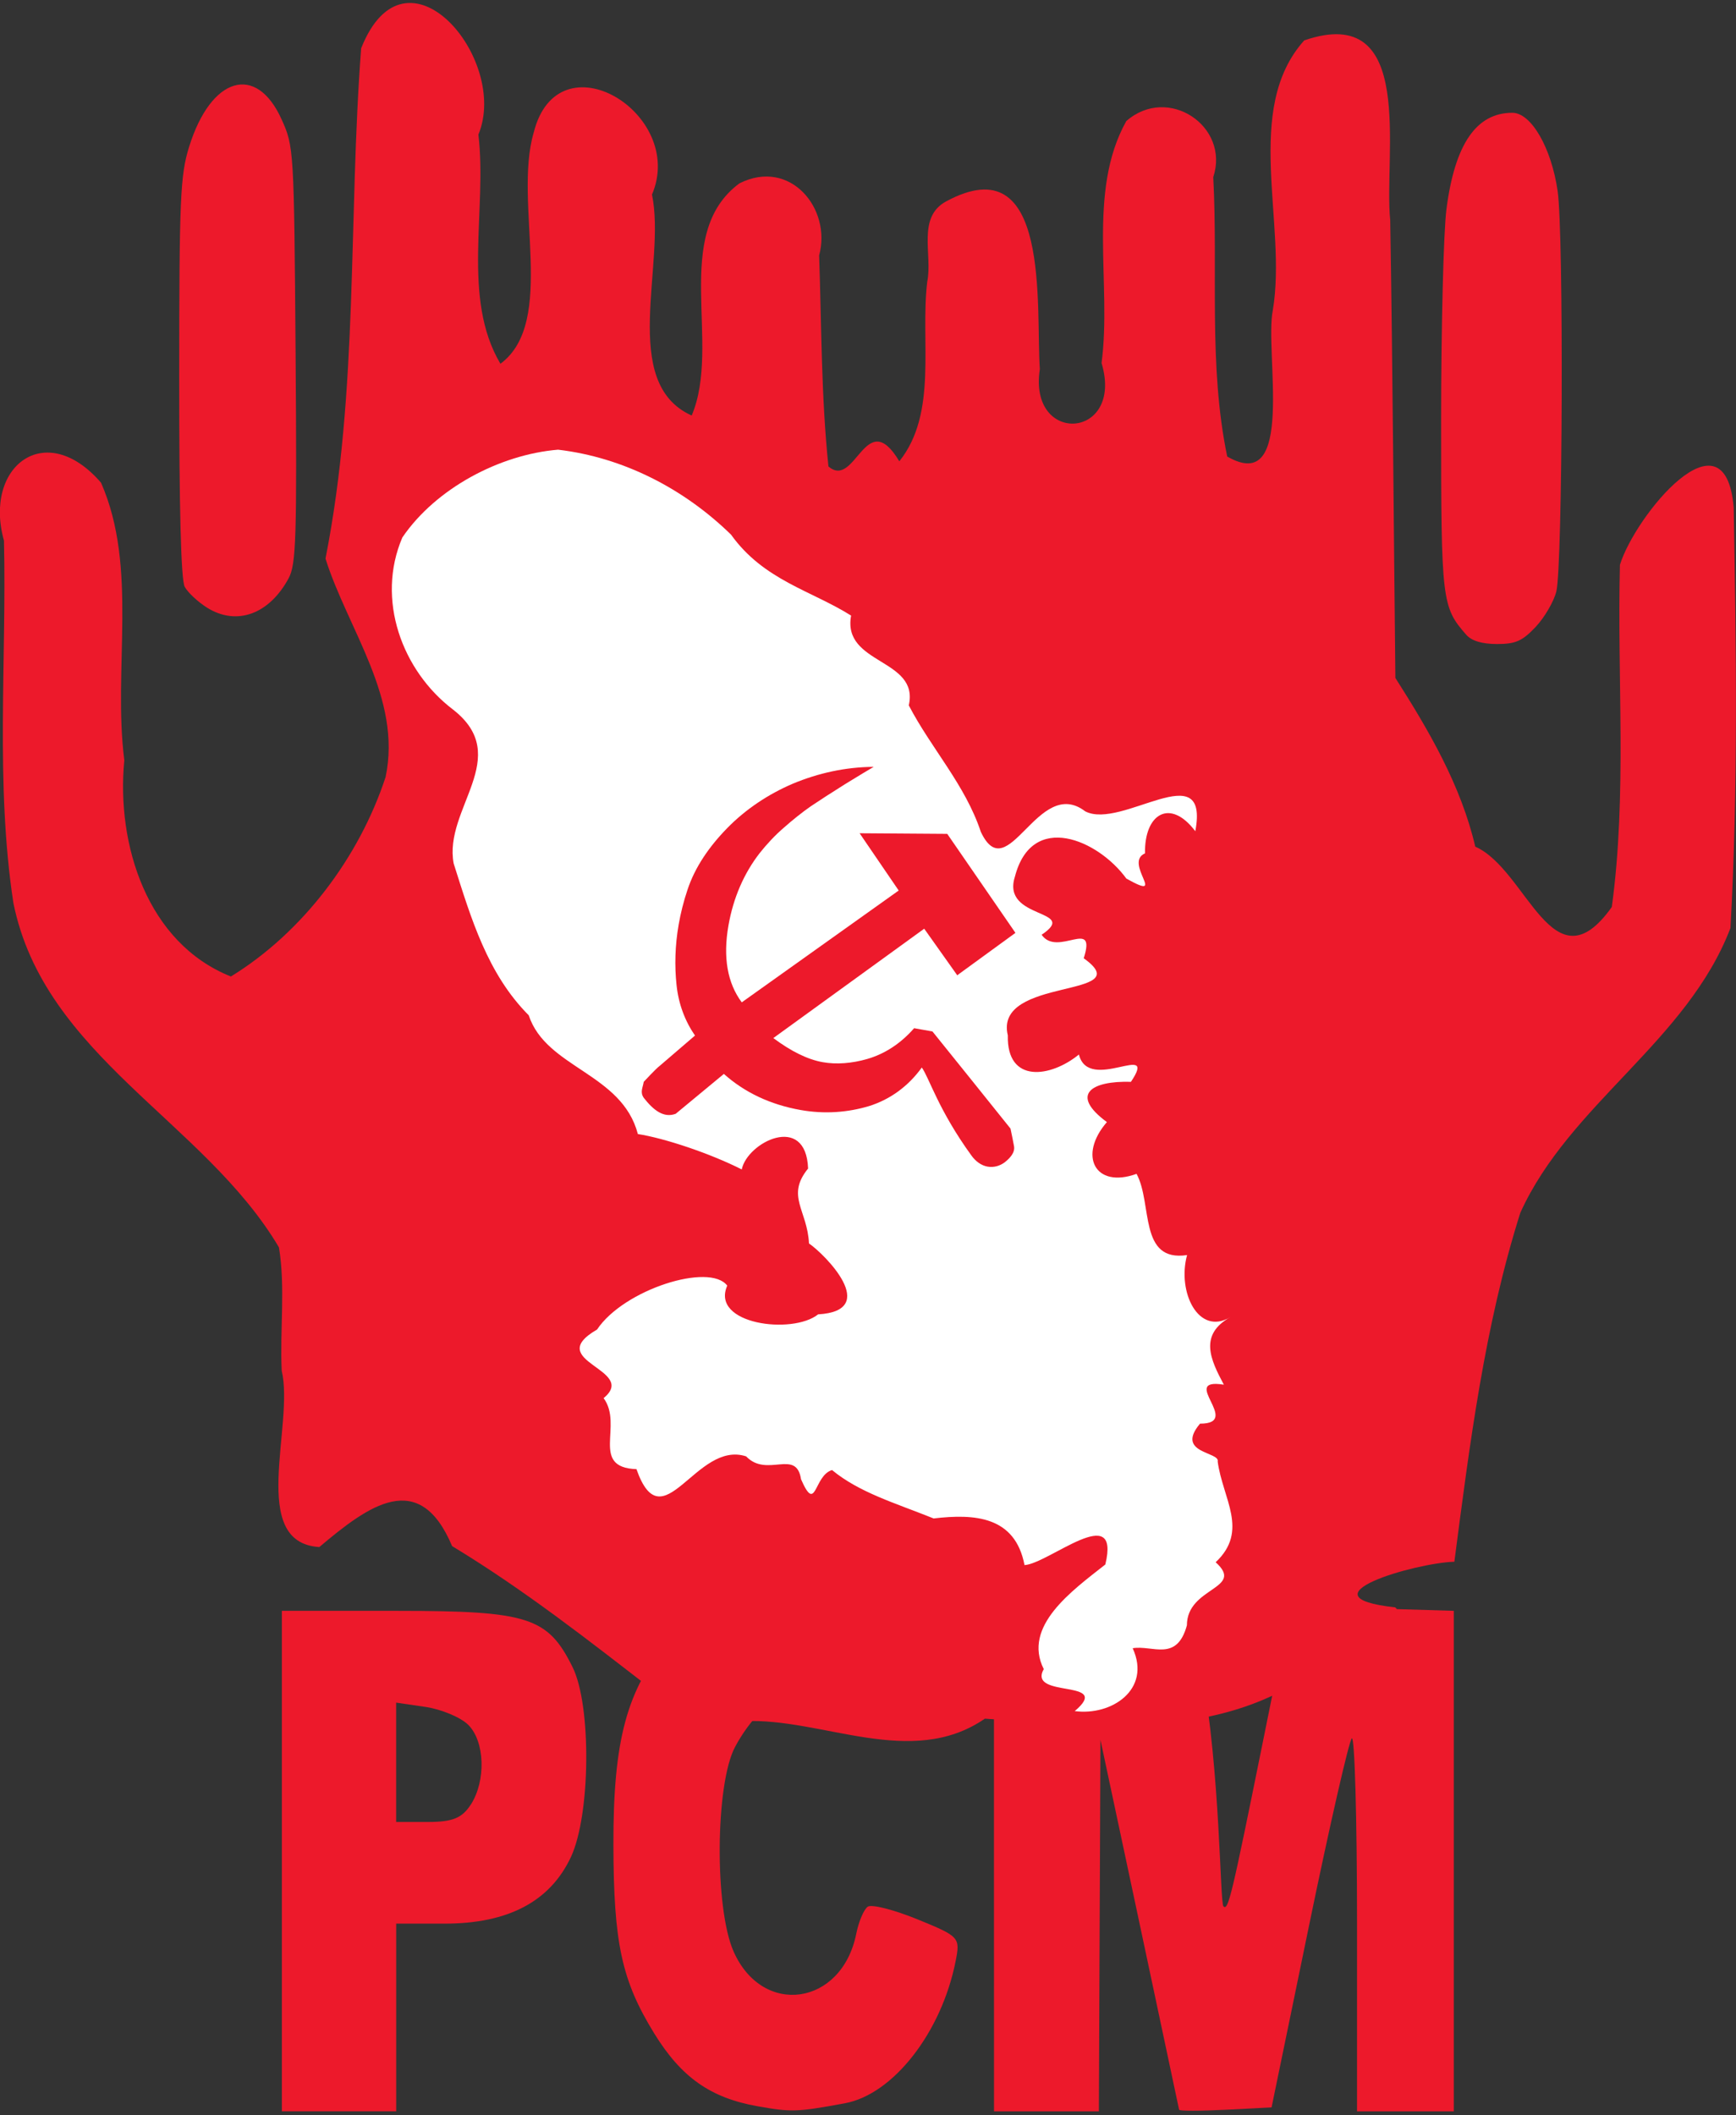
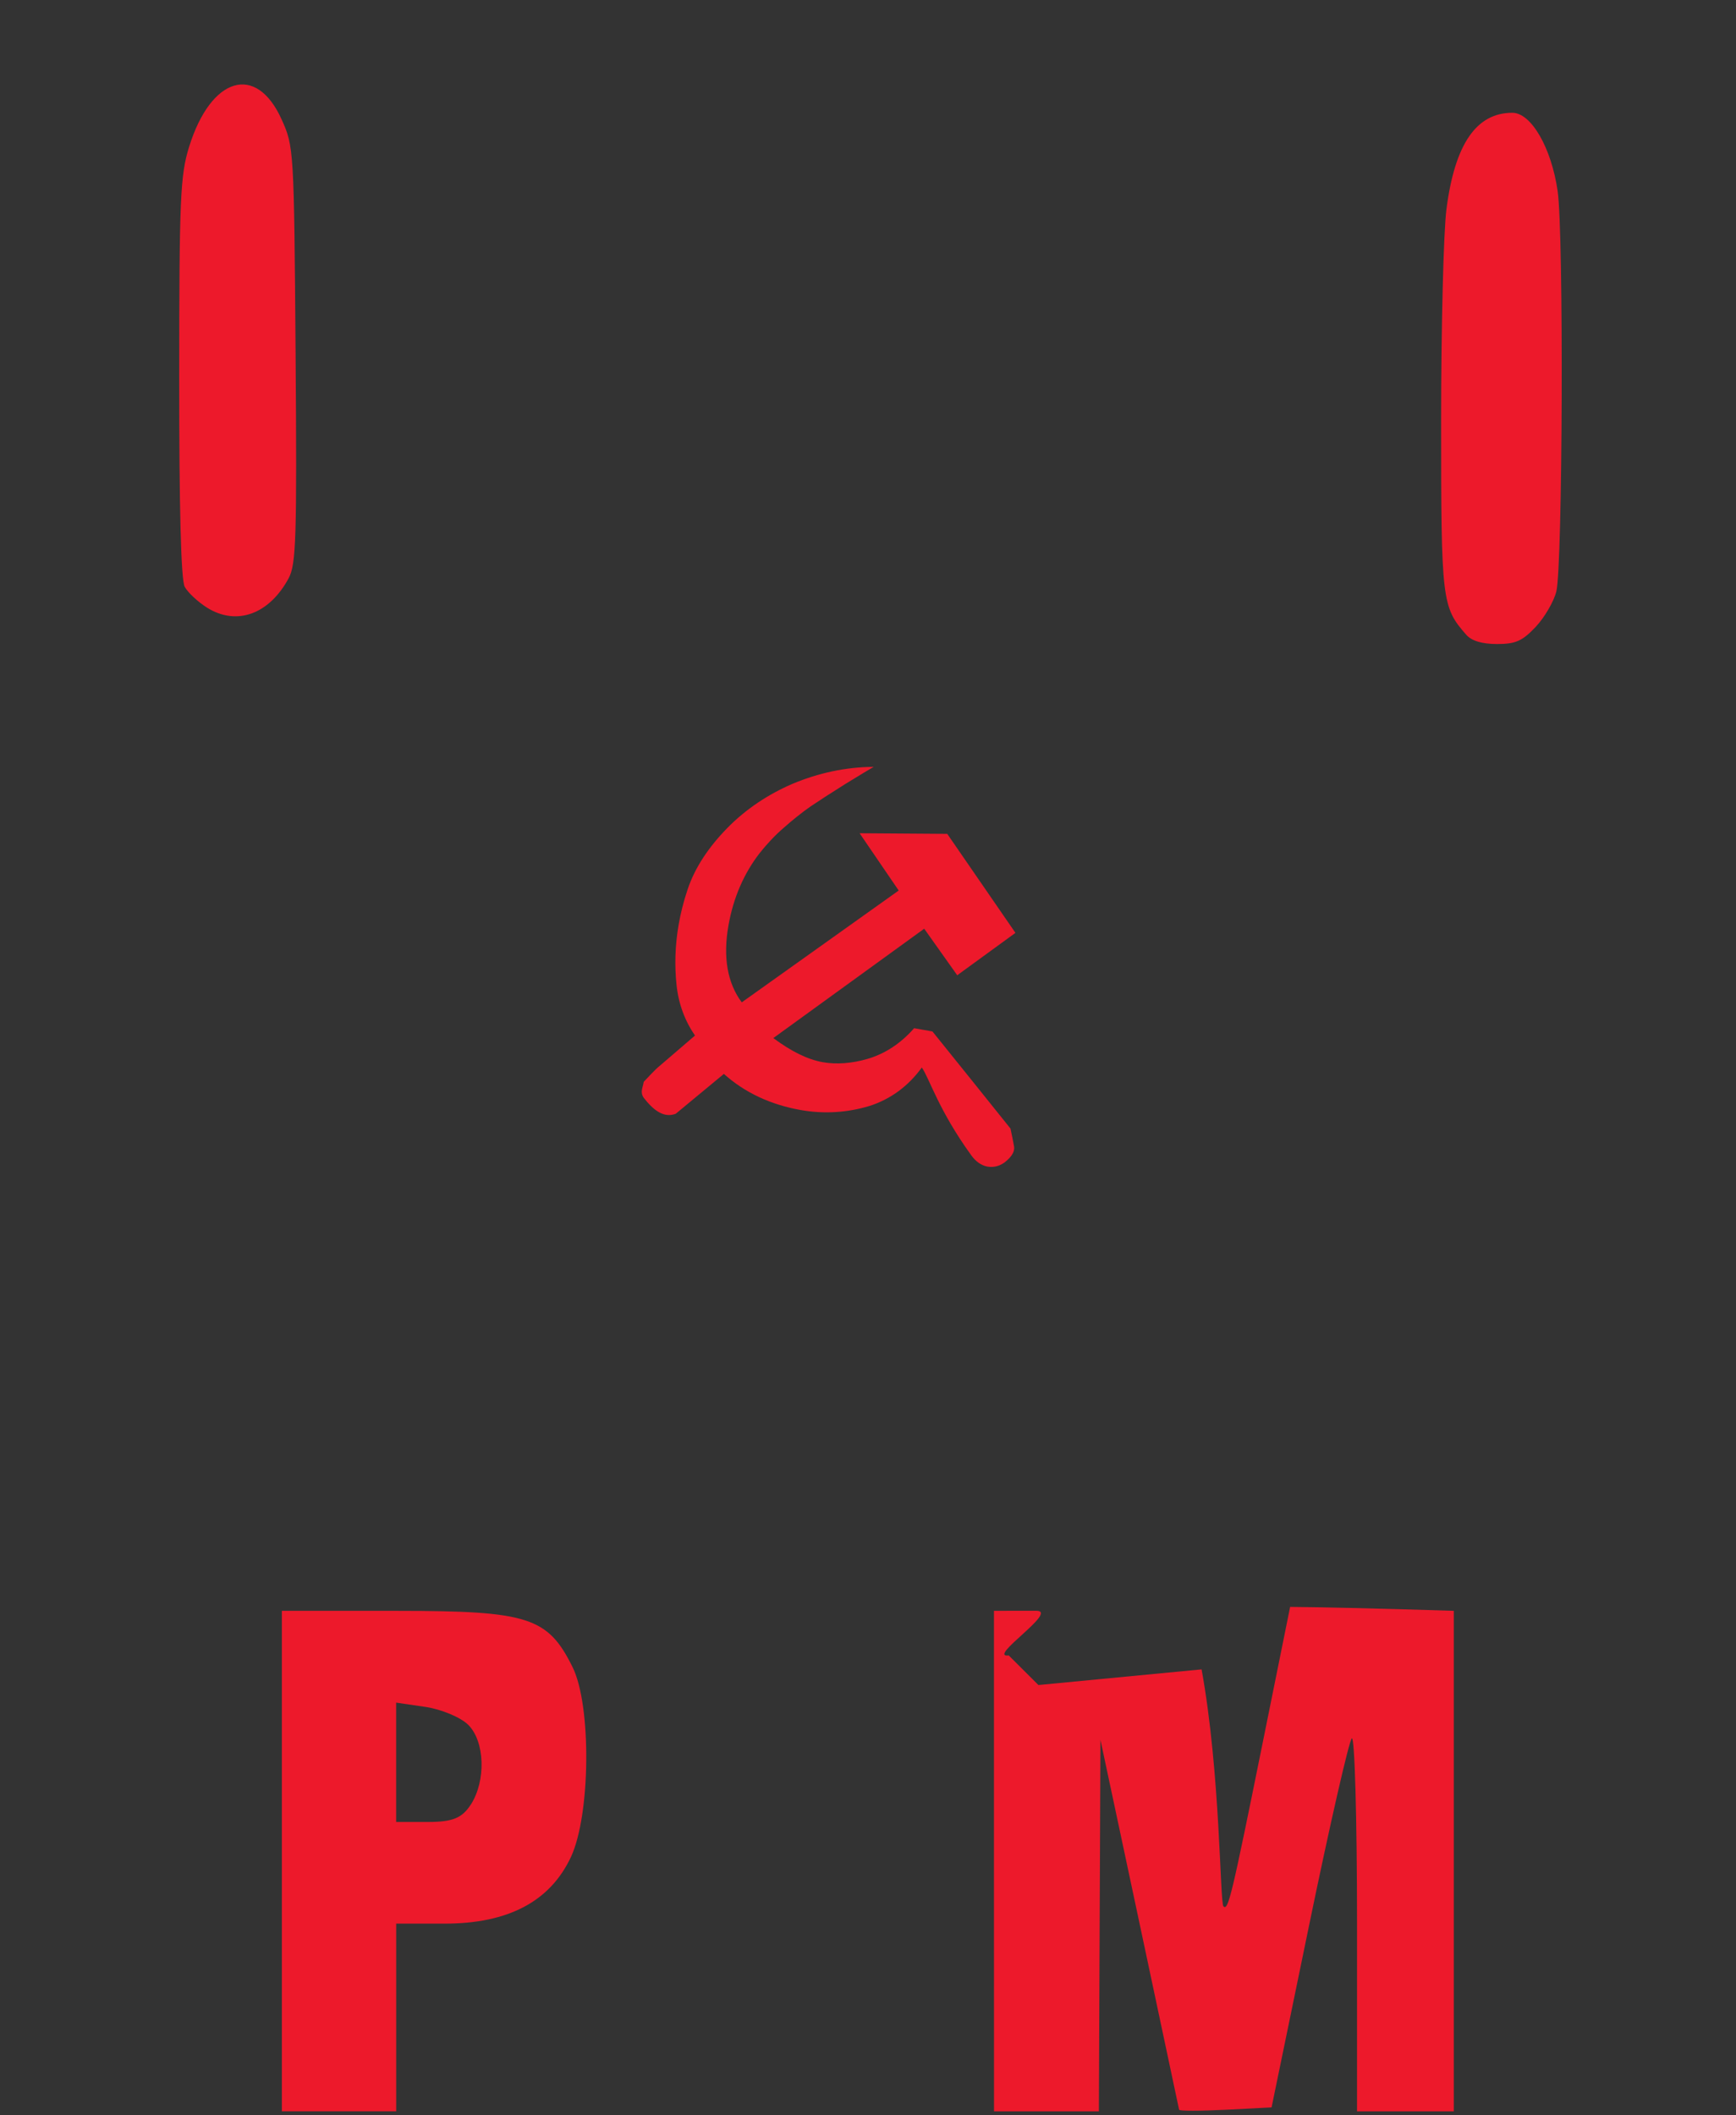
<svg xmlns="http://www.w3.org/2000/svg" xmlns:ns1="http://www.inkscape.org/namespaces/inkscape" xmlns:ns2="http://sodipodi.sourceforge.net/DTD/sodipodi-0.dtd" width="30.961mm" height="37.716mm" viewBox="0 0 30.961 37.716" version="1.1" id="svg8" ns1:version="0.92.2 (5c3e80d, 2017-08-06)" ns2:docname="pcm.svg">
  <rect x="0" y="0" width="30.961" height="37.716" fill="#333333" stroke="none" />
  <defs id="defs2">
    <filter style="color-interpolation-filters:sRGB" ns1:label="Lightness-Contrast" id="filter4586">
      <feColorMatrix values="11 0 0 0.406 -5 0 11 0 0.406 -5 0 0 11 0.406 -5 0 0 0 1 0" id="feColorMatrix4584" result="fbSourceGraphic" />
      <feColorMatrix result="fbSourceGraphicAlpha" in="fbSourceGraphic" values="0 0 0 -1 0 0 0 0 -1 0 0 0 0 -1 0 0 0 0 1 0" id="feColorMatrix4588" />
      <feColorMatrix id="feColorMatrix4590" values="11 0 0 0.406 -5 0 11 0 0.406 -5 0 0 11 0.406 -5 0 0 0 1 0" in="fbSourceGraphic" />
    </filter>
    <filter ns1:label="Lightness-Contrast" ns1:menu="Image Effects" ns1:menu-tooltip="Sharpen edges and boundaries within the object, force=0.15" style="color-interpolation-filters:sRGB" id="filter4618">
      <feConvolveMatrix order="3 3" kernelMatrix="0 -0.15 0 -0.15 1.6 -0.15 0 -0.15 0" divisor="1" in="SourceGraphic" targetX="1" targetY="1" id="feConvolveMatrix4616" result="fbSourceGraphic" />
      <feColorMatrix result="fbSourceGraphicAlpha" in="fbSourceGraphic" values="0 0 0 -1 0 0 0 0 -1 0 0 0 0 -1 0 0 0 0 1 0" id="feColorMatrix4668" />
      <feColorMatrix id="feColorMatrix4670" values="9.021 0 0 0.157 -4.011 0 9.021 0 0.157 -4.011 0 0 9.021 0.157 -4.011 0 0 0 1 0" in="fbSourceGraphic" />
    </filter>
  </defs>
  <ns2:namedview id="base" pagecolor="#ffffff" bordercolor="#666666" borderopacity="1.0" ns1:pageopacity="0.0" ns1:pageshadow="2" ns1:zoom="3.7782611" ns1:cx="58.613498" ns1:cy="71.33226" ns1:document-units="mm" ns1:current-layer="layer1" showgrid="true" ns1:window-width="1366" ns1:window-height="706" ns1:window-x="-8" ns1:window-y="-8" ns1:window-maximized="1" ns1:measure-start="0,0" ns1:measure-end="0,0">
    <ns1:grid type="xygrid" id="grid4828" />
  </ns2:namedview>
  <g ns1:label="Layer 1" ns1:groupmode="layer" id="layer1" transform="translate(-57.427,-185.229)">
-     <path style="opacity:1;fill:#ed192b;fill-opacity:1;fill-rule:nonzero;stroke:none;stroke-width:5;stroke-linecap:round;stroke-linejoin:round;stroke-miterlimit:4;stroke-dasharray:none;stroke-dashoffset:0;stroke-opacity:1;paint-order:stroke markers fill" d="m 69.117,215.4 c -1.171,-0.907 -2.338,-1.824 -3.627,-2.604 -0.585,-1.391 -1.488,-0.726 -2.368,0.017 -1.275,-0.078 -0.441,-2.175 -0.671,-3.145 -0.034,-0.727 0.068,-1.496 -0.049,-2.198 -1.327,-2.244 -4.186,-3.411 -4.736,-6.14 -0.325,-2.13 -0.119,-4.31 -0.168,-6.461 -0.371,-1.317 0.736,-2.185 1.731,-1.033 0.666,1.515 0.208,3.321 0.415,4.949 -0.146,1.506 0.41,3.262 1.901,3.855 1.279,-0.785 2.289,-2.124 2.759,-3.557 0.296,-1.401 -0.678,-2.64 -1.072,-3.894 0.592,-2.998 0.405,-6.067 0.636,-9.099 0.796,-2.007 2.649,0.194 2.091,1.539 0.159,1.335 -0.304,2.914 0.393,4.086 1.011,-0.747 0.227,-2.864 0.592,-4.117 0.433,-1.746 2.728,-0.346 2.111,1.1 0.257,1.237 -0.593,3.355 0.708,3.94 0.539,-1.275 -0.377,-3.232 0.852,-4.14 0.902,-0.453 1.648,0.449 1.421,1.285 0.043,1.255 0.036,2.514 0.166,3.763 0.485,0.416 0.663,-1.097 1.264,-0.092 0.692,-0.865 0.37,-2.141 0.498,-3.201 0.098,-0.484 -0.188,-1.149 0.337,-1.433 1.88,-1.016 1.596,1.901 1.671,2.991 -0.21,1.367 1.508,1.255 1.101,-0.109 0.186,-1.417 -0.265,-3.05 0.441,-4.314 0.745,-0.652 1.851,0.093 1.551,0.999 0.087,1.658 -0.089,3.36 0.249,4.982 1.23,0.709 0.662,-1.869 0.813,-2.607 0.261,-1.554 -0.541,-3.585 0.561,-4.813 2.008,-0.687 1.414,2.032 1.533,3.208 0.045,2.72 0.062,5.44 0.092,8.16 0.6,0.941 1.17,1.917 1.425,3.008 0.929,0.411 1.382,2.556 2.435,1.076 0.274,-2.014 0.093,-4.069 0.145,-6.102 0.274,-0.881 1.877,-2.836 2.029,-1.018 0.043,2.497 0.081,5.001 -0.058,7.495 -0.769,2.015 -2.875,3.145 -3.748,5.078 -0.638,2.019 -0.903,4.128 -1.176,6.221 -0.696,0.019 -2.785,0.625 -1.057,0.813 0.319,0.22 -1.458,1.092 -2.065,1.515 -1.619,0.815 -3.516,0.586 -5.251,0.47 -1.318,0.905 -2.905,-0.022 -4.299,0.045 -0.525,-0.172 -1.05,-0.344 -1.574,-0.516 z" id="path4693" ns1:connector-curvature="0" />
    <path style="opacity:1;fill:#ed192b;fill-opacity:1;fill-rule:nonzero;stroke:none;stroke-width:5;stroke-linecap:round;stroke-linejoin:round;stroke-miterlimit:4;stroke-dasharray:none;stroke-dashoffset:0;stroke-opacity:1;paint-order:stroke markers fill" d="m 83.577,196.547 c -0.436,-0.497 -0.448,-0.602 -0.448,-3.81 0,-1.675 0.043,-3.376 0.095,-3.779 0.149,-1.158 0.532,-1.718 1.175,-1.718 0.336,0 0.696,0.622 0.808,1.395 0.11,0.757 0.09,6.681 -0.023,7.139 -0.045,0.181 -0.211,0.465 -0.369,0.633 -0.238,0.252 -0.357,0.305 -0.69,0.305 -0.266,0 -0.452,-0.056 -0.547,-0.164 z" id="path4697" ns1:connector-curvature="0" />
    <path style="opacity:1;fill:#ed192b;fill-opacity:1;fill-rule:nonzero;stroke:none;stroke-width:5;stroke-linecap:round;stroke-linejoin:round;stroke-miterlimit:4;stroke-dasharray:none;stroke-dashoffset:0;stroke-opacity:1;paint-order:stroke markers fill" d="m 61.12,196.064 c -0.164,-0.103 -0.344,-0.271 -0.399,-0.373 -0.066,-0.122 -0.099,-1.403 -0.098,-3.733 0.001,-3.191 0.019,-3.603 0.176,-4.109 0.388,-1.252 1.197,-1.494 1.649,-0.494 0.221,0.489 0.223,0.528 0.251,4.198 0.024,3.269 0.01,3.737 -0.124,3.986 -0.347,0.644 -0.929,0.854 -1.455,0.525 z" id="path4699" ns1:connector-curvature="0" />
    <path style="opacity:1;fill:#ed192b;fill-opacity:1;fill-rule:nonzero;stroke:none;stroke-width:5;stroke-linecap:round;stroke-linejoin:round;stroke-miterlimit:4;stroke-dasharray:none;stroke-dashoffset:0;stroke-opacity:1;paint-order:stroke markers fill" d="m 62.454,218.412 v -4.462 l 2.071,5.5e-4 c 2.324,5.6e-4 2.674,0.114 3.114,1.004 0.339,0.686 0.321,2.639 -0.031,3.388 -0.372,0.791 -1.12,1.185 -2.25,1.185 h -0.865 v 1.673 1.673 H 63.473 62.454 Z m 3.37,-1.007 c 0.274,-0.428 0.251,-1.128 -0.047,-1.423 -0.135,-0.133 -0.479,-0.277 -0.765,-0.319 l -0.52,-0.076 v 1.064 1.064 h 0.566 c 0.441,0 0.61,-0.069 0.765,-0.31 z" id="path4812" ns1:connector-curvature="0" transform="translate(0,-4.8938319e-5)" />
-     <path style="opacity:1;fill:#ed192b;fill-opacity:1;fill-rule:nonzero;stroke:none;stroke-width:5;stroke-linecap:round;stroke-linejoin:round;stroke-miterlimit:4;stroke-dasharray:none;stroke-dashoffset:0;stroke-opacity:1;paint-order:stroke markers fill" d="m 70.939,222.784 c -0.843,-0.15 -1.361,-0.516 -1.844,-1.299 -0.58,-0.942 -0.724,-1.606 -0.728,-3.363 -0.004,-1.864 0.238,-2.765 0.983,-3.649 0.752,-0.892 1.999,-1.236 3.181,-0.877 0.865,0.263 1.648,1.225 1.819,2.234 l -0.255,-0.028 h -0.529 c -0.607,-0.331 -0.606,-0.049 -1.058,0 -0.439,-0.945 -1.446,-0.412 -1.972,0.576 -0.352,0.662 -0.368,2.876 -0.025,3.648 0.519,1.17 1.93,0.965 2.187,-0.318 0.044,-0.219 0.136,-0.436 0.206,-0.483 0.069,-0.047 0.469,0.056 0.889,0.227 0.748,0.306 0.761,0.321 0.677,0.746 -0.251,1.269 -1.113,2.375 -1.977,2.533 -0.852,0.157 -0.952,0.16 -1.553,0.053 z" id="path4814" ns1:connector-curvature="0" ns2:nodetypes="cccccccccccccccccc" transform="translate(0,-4.8938319e-5)" />
    <path style="opacity:1;fill:#ed192b;fill-opacity:1;fill-rule:nonzero;stroke:none;stroke-width:5;stroke-linecap:round;stroke-linejoin:round;stroke-miterlimit:4;stroke-dasharray:none;stroke-dashoffset:0;stroke-opacity:1;paint-order:stroke markers fill" d="m 75.154,218.412 v -4.462 l 0.755,-8.8e-4 c 0.416,-5.7e-4 -0.896,0.844 -0.491,0.797 l 0.529,0.527 2.91,-0.279 c 0.338,1.858 0.326,4.163 0.39,4.225 0.085,0.082 0.142,-0.157 0.71,-2.968 l 0.479,-2.371 0.524,0.007 c 0.288,0.005 0.945,0.019 1.46,0.035 l 0.935,0.028 v 4.462 4.462 H 82.492 81.629 v -3.37 c 0,-1.853 -0.042,-3.33 -0.093,-3.28 -0.051,0.049 -0.394,1.55 -0.762,3.335 l -0.669,3.245 -0.821,0.042 c -0.452,0.023 -0.824,0.023 -0.828,0 -0.004,-0.023 -0.321,-1.516 -0.705,-3.319 l -0.698,-3.277 -0.014,3.312 -0.014,3.312 h -0.935 -0.935 z" id="path4816" ns1:connector-curvature="0" ns2:nodetypes="cccccccsccccccccscccccscccccc" transform="translate(0,-4.8938319e-5)" />
-     <path style="opacity:1;fill:#ffffff;fill-opacity:1;fill-rule:nonzero;stroke:none;stroke-width:5;stroke-linecap:round;stroke-linejoin:round;stroke-miterlimit:4;stroke-dasharray:none;stroke-dashoffset:0;stroke-opacity:1;paint-order:stroke markers fill" d="m 76.592,215.74 c 0.698,-0.587 -0.848,-0.216 -0.55,-0.751 -0.384,-0.765 0.504,-1.397 1.098,-1.865 0.278,-1.147 -1.005,-0.017 -1.441,0.011 -0.167,-0.873 -0.89,-0.918 -1.621,-0.832 -0.686,-0.275 -1.325,-0.461 -1.812,-0.863 -0.33,0.1 -0.277,0.794 -0.553,0.164 -0.084,-0.552 -0.607,-0.018 -0.979,-0.408 -0.897,-0.293 -1.488,1.559 -1.956,0.228 -0.837,-0.029 -0.229,-0.785 -0.586,-1.266 0.628,-0.516 -1.099,-0.654 -0.117,-1.223 0.478,-0.717 2.01,-1.198 2.322,-0.783 -0.303,0.69 1.163,0.879 1.621,0.512 1.125,-0.065 0.111,-1.079 -0.163,-1.264 -0.029,-0.598 -0.416,-0.843 -0.016,-1.336 -0.037,-0.999 -1.087,-0.466 -1.183,0.016 -0.578,-0.291 -1.376,-0.556 -1.853,-0.631 -0.285,-1.089 -1.636,-1.174 -1.946,-2.117 -0.738,-0.741 -1.029,-1.731 -1.339,-2.707 -0.185,-0.977 1.072,-1.9 -0.011,-2.744 -0.911,-0.692 -1.378,-1.964 -0.904,-3.069 0.595,-0.874 1.735,-1.479 2.777,-1.565 1.166,0.138 2.246,0.696 3.085,1.515 0.583,0.814 1.431,0.996 2.141,1.443 -0.162,0.88 1.219,0.76 1.029,1.601 0.401,0.77 1.006,1.415 1.285,2.256 0.485,1.025 1.016,-1.013 1.861,-0.367 0.65,0.339 2.223,-1.028 1.964,0.355 -0.449,-0.596 -0.911,-0.31 -0.897,0.394 -0.392,0.172 0.424,0.875 -0.333,0.45 -0.5,-0.689 -1.684,-1.209 -1.988,-0.032 -0.247,0.773 1.165,0.571 0.477,1.034 0.285,0.408 0.986,-0.319 0.751,0.419 1.012,0.725 -1.61,0.317 -1.354,1.375 -0.02,0.865 0.765,0.752 1.268,0.341 0.175,0.7 1.426,-0.259 0.928,0.487 -0.71,-0.02 -1.096,0.226 -0.429,0.718 -0.516,0.595 -0.215,1.192 0.529,0.923 0.288,0.529 0.034,1.578 0.901,1.448 -0.18,0.659 0.204,1.448 0.773,1.106 -0.566,0.315 -0.356,0.758 -0.117,1.205 -0.818,-0.129 0.342,0.695 -0.425,0.695 -0.449,0.533 0.36,0.499 0.315,0.675 0.087,0.659 0.564,1.233 -0.036,1.796 0.533,0.481 -0.513,0.435 -0.513,1.125 -0.181,0.66 -0.613,0.348 -0.967,0.408 0.338,0.74 -0.383,1.21 -1.034,1.121 z" id="path4871" ns1:connector-curvature="0" />
  </g>
  <g ns1:groupmode="layer" id="layer3" ns1:label="Layer 2">
    <path d="m 18.11,16.633 -1.216,-1.765 -1.563,-0.011 0.697,1.021 -2.799,1.994 c -0.257,-0.345 -0.337,-0.805 -0.237,-1.372 0.087,-0.495 0.277,-0.928 0.554,-1.286 0.122,-0.155 0.275,-0.32 0.431,-0.454 0.157,-0.139 0.328,-0.276 0.48,-0.382 0.151,-0.101 0.37,-0.244 0.615,-0.397 0.25,-0.152 0.43,-0.263 0.51,-0.308 -0.508,0.004 -0.987,0.111 -1.442,0.3 -0.446,0.191 -0.845,0.46 -1.168,0.79 -0.324,0.331 -0.578,0.698 -0.712,1.106 -0.069,0.204 -0.122,0.42 -0.156,0.615 -0.066,0.376 -0.074,0.743 -0.038,1.078 0.035,0.34 0.152,0.645 0.329,0.902 l -0.629,0.54 c -0.065,0.047 -0.285,0.285 -0.285,0.285 -0.02,0.114 -0.068,0.185 0,0.285 0.173,0.222 0.357,0.365 0.57,0.285 l 0.859,-0.711 c 0.369,0.33 0.828,0.548 1.371,0.644 0.423,0.075 0.836,0.044 1.217,-0.07 0.381,-0.119 0.703,-0.357 0.942,-0.688 0.133,0.185 0.294,0.754 0.885,1.569 0.072,0.101 0.173,0.178 0.288,0.198 0.115,0.02 0.221,-0.015 0.302,-0.074 0.082,-0.064 0.191,-0.168 0.17,-0.289 -0.02,-0.102 -0.039,-0.208 -0.063,-0.315 -0.463,-0.577 -0.925,-1.154 -1.392,-1.732 l -0.327,-0.058 c -0.238,0.272 -0.522,0.458 -0.837,0.549 -0.275,0.079 -0.549,0.1 -0.792,0.057 -0.271,-0.048 -0.564,-0.193 -0.882,-0.43 l 2.691,-1.95 0.589,0.83 z" style="fill:#ed192b;fill-opacity:1;fill-rule:evenodd;stroke:none;stroke-width:0.022" id="path84" ns1:connector-curvature="0" ns2:nodetypes="cccccccccccccccccccccccccccccccccccccc" />
  </g>
</svg>